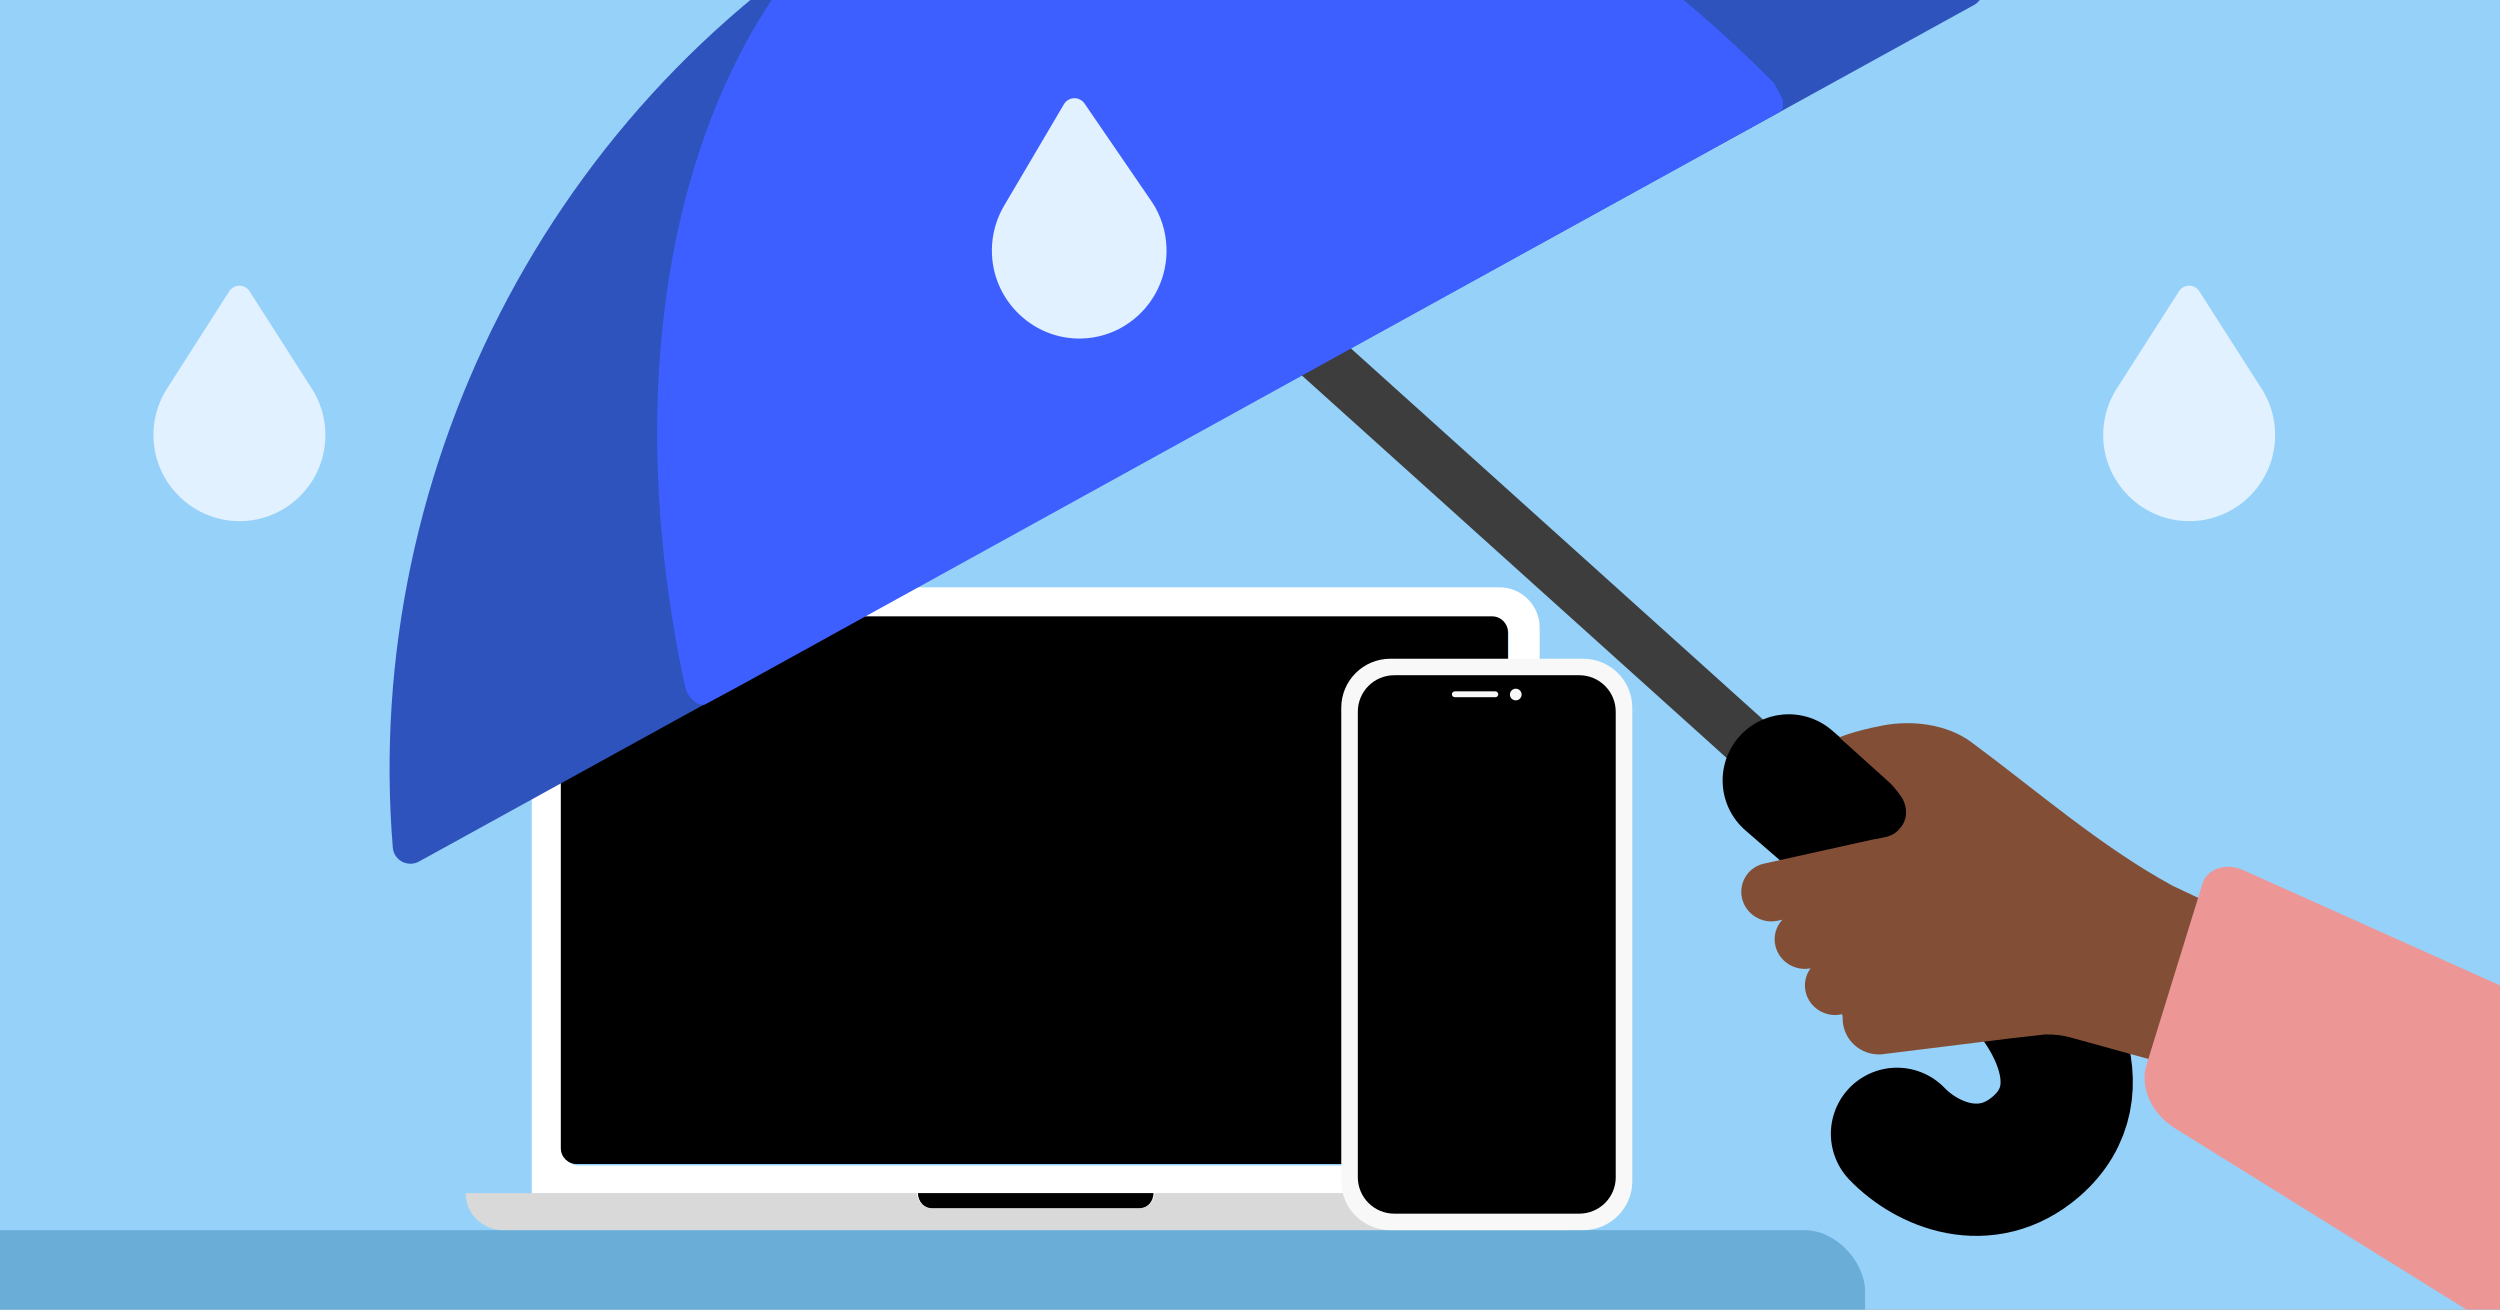
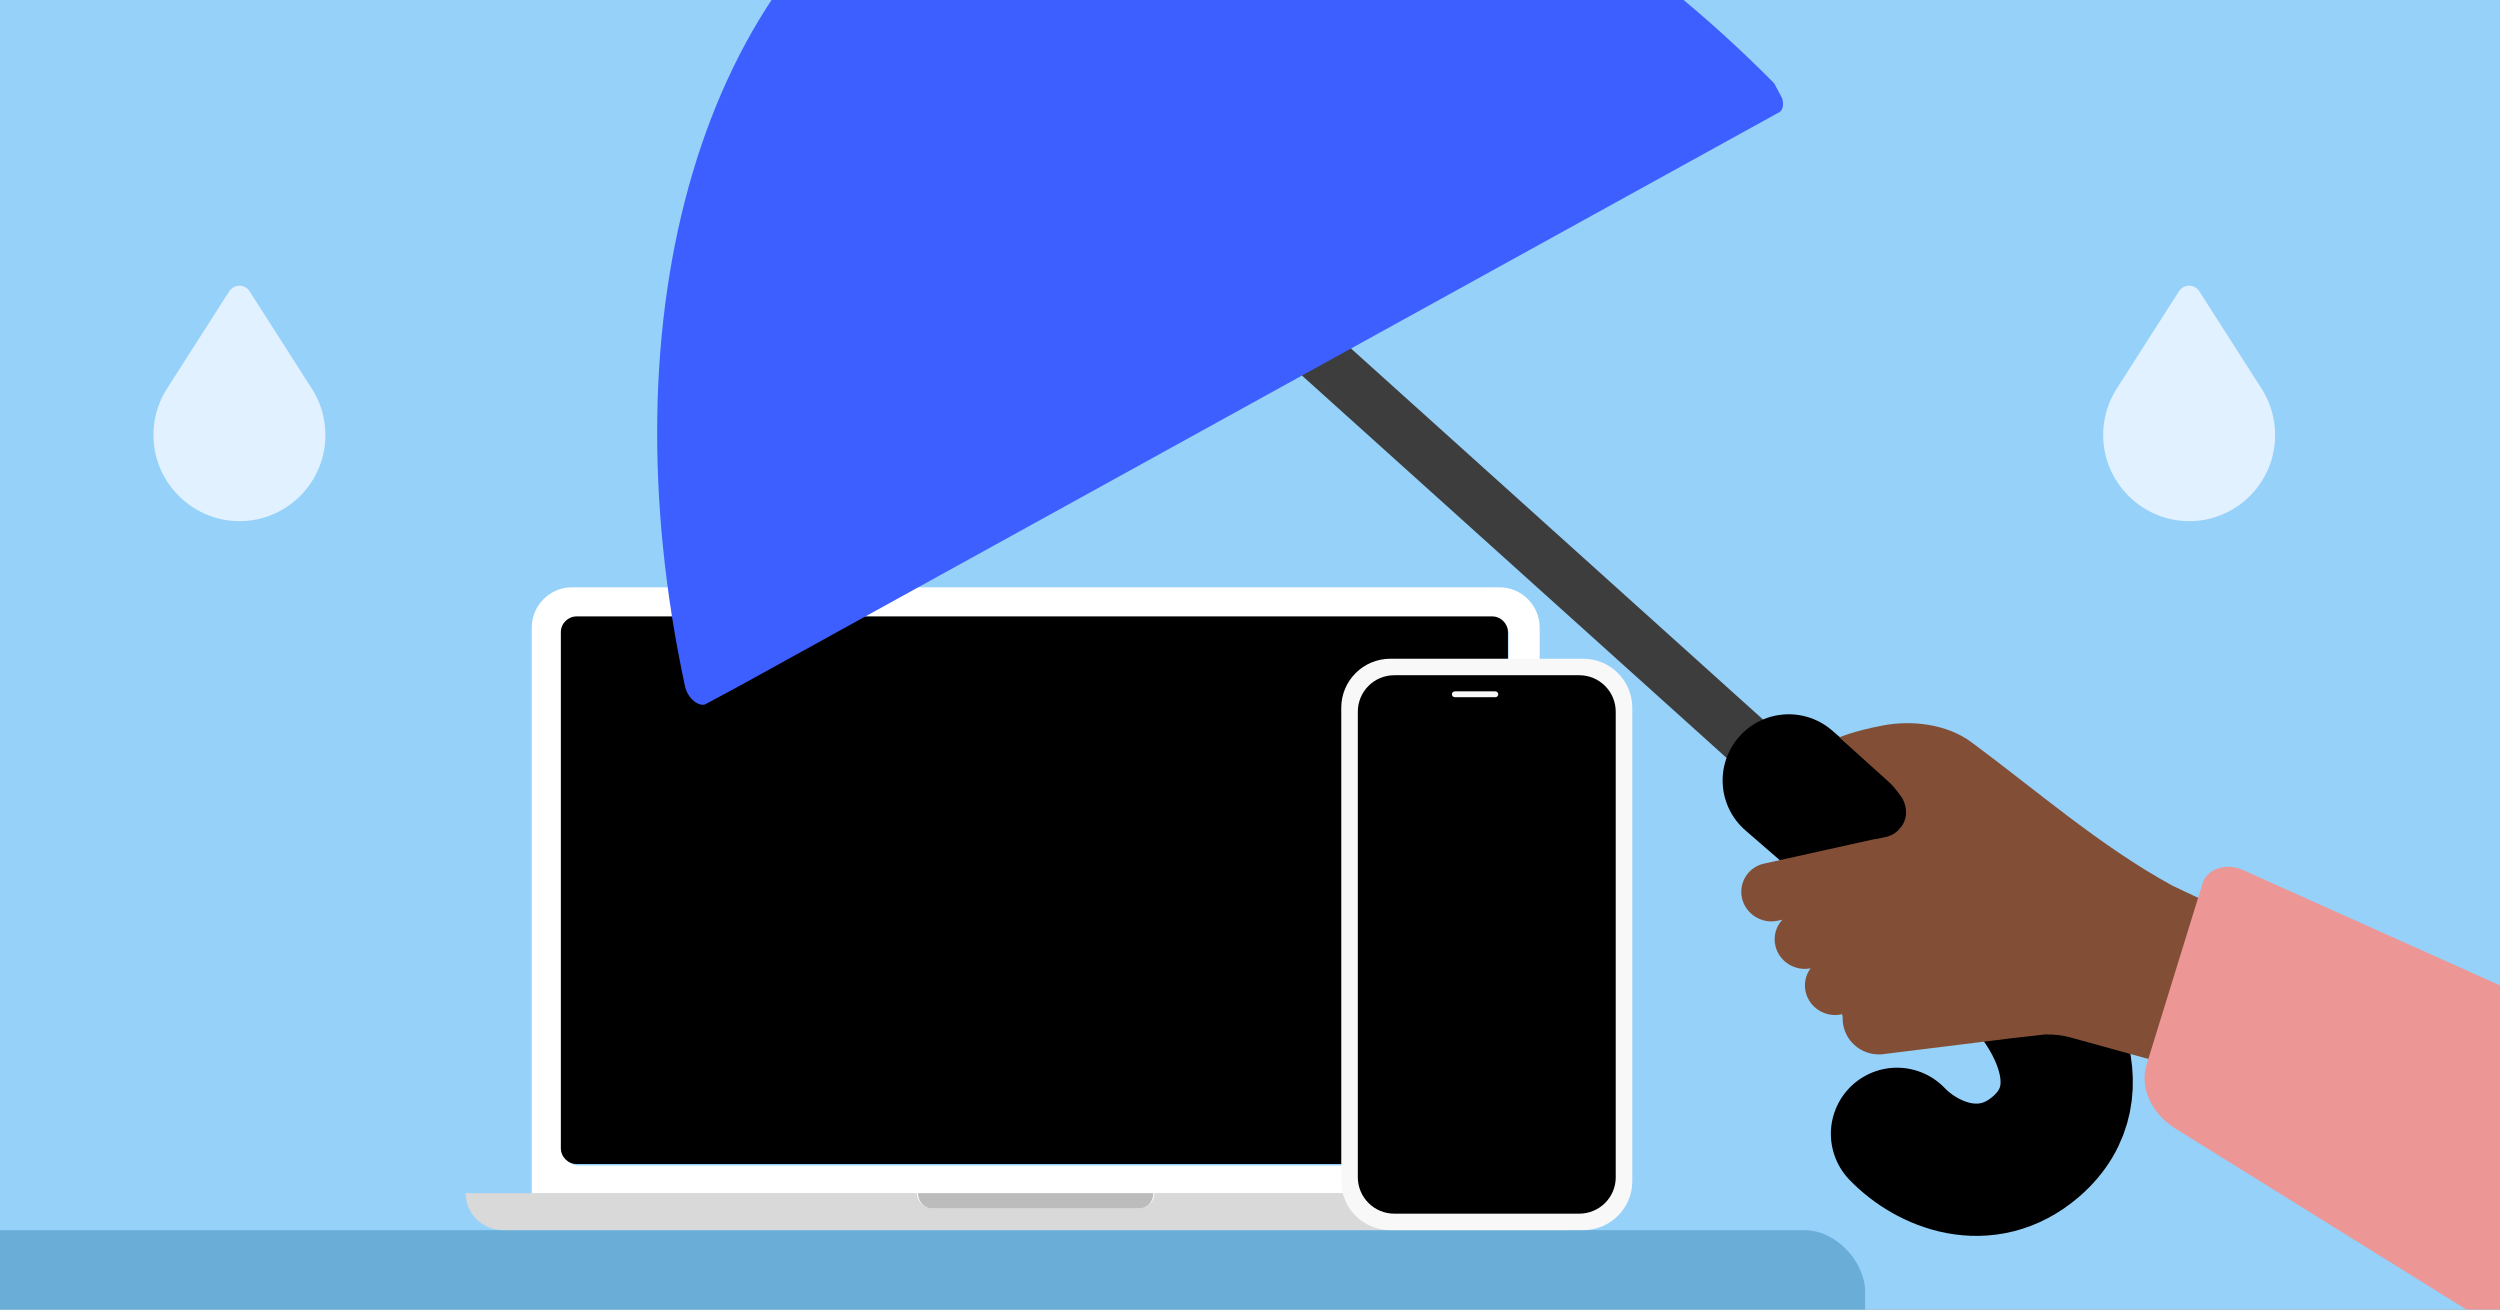
<svg xmlns="http://www.w3.org/2000/svg" fill="none" height="495" viewBox="0 0 945 495" width="945">
  <rect x="0" y="0" width="945" height="495" fill="#808080" stroke="none" />
  <clipPath id="clip0_1834_670">
    <path d="M0 0H945V495H0Z" />
  </clipPath>
  <clipPath id="clip1_1834_670">
    <path d="M795 108H860V197H795Z" />
  </clipPath>
  <clipPath id="clip2_1834_670">
    <path d="M0 0H684.474V234.18H0Z" transform="matrix(.88 -.475 .471 .882 42 122.367)" />
  </clipPath>
  <clipPath id="clip3_1834_670">
    <path d="M0 0H471.181V244.874H0Z" transform="matrix(.88 -.474 .47 .882 147.987 52.147)" />
  </clipPath>
  <clipPath id="clip4_1834_670">
-     <path d="M0 0H66.136V90.719H0Z" transform="matrix(.998 -.034 .034 1.001 373 38.258)" />
-   </clipPath>
+     </clipPath>
  <clipPath id="clip5_1834_670">
    <path d="M58 108H123V197H58Z" />
  </clipPath>
  <clipPath id="clip6_1834_670">
    <path d="M507 249H617V465H507Z" />
  </clipPath>
  <g clip-path="url(#clip0_1834_670)">
    <path d="M0 0H945V495H0Z" fill="#95d1f9" />
    <rect fill="#6aaed8" height="95" rx="23" width="861" x="-156" y="465" />
    <path d="M484 121.169 671.449 289.97" stroke="#3d3d3d" stroke-linecap="round" stroke-width="20" />
    <path d="M676.147 295 759.36 367.118C772.593 377.947 795.162 411.468 769.5 433.5 750.735 449.61 728.5 440.5 717.068 428.588" stroke="#000000" stroke-linecap="round" stroke-width="50" />
    <path d="M666.778 326.455 708.201 317.274C708.688 317.164 709.175 317.103 709.661 317.059L713.557 316.193C715.497 315.615 717.18 314.514 718.699 312.453 718.699 312.453 722.565 308.106 718.959 301.528 718.959 301.528 716.41 297.838 714.228 295.798L695.295 278.745C695.295 278.745 699.976 276.489 711.6 274.246 722.723 272.101 735.954 273.718 745.14 280.514 769.935 298.869 794.042 319.965 821.169 334.778L848.77 347.846 812.697 400.456 782.809 392.198C779.568 391.299 776.214 390.919 772.878 391.039L760.219 392.476 711.192 398.548C710.127 398.623 709.08 398.562 708.057 398.401L708.015 398.41 708.011 398.395C702.638 397.521 698.127 393.501 696.871 388.034 696.687 387.24 696.554 386.406 696.539 385.596 696.528 384.824 696.592 384.084 696.254 383.369L696.048 383.416C690.06 384.74 683.992 380.974 682.565 375.037 681.778 371.772 682.556 368.512 684.408 366.011 678.486 367.215 672.53 363.473 671.118 357.599 670.229 353.915 671.336 350.226 673.731 347.641L671.989 348.024C666.003 349.354 659.933 345.582 658.506 339.645 657.074 333.709 660.803 327.766 666.791 326.441L666.778 326.455Z" fill="#824f36" />
    <path d="M832.552 333.99C834.29 328.365 841.404 325.991 847.851 328.885L1047.19 418.348 995.225 534.14 822.359 426.631C813.236 420.957 808.741 411.048 811.394 402.462L832.552 333.99Z" fill="#ed9696" />
    <path d="M582 451.189V237.252C582 228.824 575.181 222 566.774 222H216.226C207.813 222 201 228.83 201 237.252V451.183H582V451.189ZM212.733 239.67C212.733 236.369 215.414 233.684 218.708 233.684H564.279C567.58 233.684 570.254 236.363 570.254 239.67V434.551C570.254 437.857 567.58 440.536 564.279 440.536H218.708C215.407 440.536 212.733 437.851 212.733 434.551V239.67ZM434.855 455.297C433.807 456.347 432.355 457 430.754 457H352.24C349.038 457 346.438 454.396 346.438 451.189H436.555C436.555 452.792 435.904 454.247 434.855 455.297Z" fill="#ffffff" />
-     <path d="M564.017 233H217.983C214.678 233 212 235.681 212 238.996V434.011C212 437.319 214.678 440 217.983 440H564.017C567.322 440 570 437.319 570 434.011V238.996C570 235.687 567.322 233 564.017 233Z" fill="#bcbcbc" />
    <path d="M436 451C436 452.656 435.357 454.157 434.321 455.242 433.285 456.326 431.851 457 430.271 457H352.729C349.568 457 347 454.311 347 451H436Z" fill="#bcbcbc" />
-     <path d="M436 451C436 452.656 435.357 454.157 434.321 455.242 433.285 456.326 431.851 457 430.271 457H352.729C349.568 457 347 454.311 347 451H436Z" fill="#000000" />
    <path d="M564.011 233H217.983C214.678 233 212 235.681 212 238.995V434.005C212 437.313 214.684 440 217.983 440H564.011C567.316 440 570 437.313 570 434.005V238.995C570 235.687 567.316 233 564.011 233Z" fill="#000000" />
    <path clip-rule="evenodd" d="M581.324 451H607C607 454.868 605.411 458.365 602.833 460.895 600.255 463.431 596.7 465 592.774 465H190.226C182.368 465 176 458.736 176 451.006H581.324V451ZM430.617 456.686C432.212 456.686 433.659 456.048 434.704 455.02 435.749 453.992 436.398 452.569 436.398 451H346.602C346.602 454.138 349.193 456.686 352.383 456.686H430.617Z" fill="#d9d9d9" fill-rule="evenodd" />
    <g clip-path="url(#clip1_1834_670)">
      <path d="M855.395 147.734 855.376 147.706C855.057 147.173 854.723 146.65 854.375 146.137L831.35 110.11C829.552 107.296 825.449 107.296 823.65 110.11L800.182 146.806C800.14 146.871 800.099 146.936 800.059 147L799.99 147.109H799.991C797.099 151.702 795.321 157.068 795.039 162.829 794.102 182.024 810.062 197.957 829.222 196.955 846.371 196.058 860 181.846 860 164.446 860 158.334 858.318 152.618 855.395 147.733V147.734Z" fill="#e2f1ff" />
    </g>
    <g clip-path="url(#clip2_1834_670)">
-       <path d="M746.162 1.893C750.434-.458 750.865-6.427 747.001-9.383 634.36-95.483 477.311-112.831 344.168-40.894 211.024 31.043 136.696 176.363 148.476 320.362 148.873 325.203 154.126 328.002 158.377 325.662L746.166 1.891 746.162 1.893Z" fill="#2e53bc" />
-     </g>
+       </g>
    <g clip-path="url(#clip3_1834_670)">
      <path d="M672.506 42.467C675.442 40.839 673.649 34.531 670.245 31.094 571.035-69.024 447.824-109.433 356.116-60.012 264.409-10.591 228.686 118.557 258.924 259.4 259.941 264.134 264.389 267.629 267.31 266.009L671.503 43.002 672.506 42.467Z" fill="#3e5fff" />
      <g clip-path="url(#clip4_1834_670)">
        <path d="M435.679 76.71 435.659 76.681C435.316 76.149 434.959 75.627 434.588 75.116L409.971 39.148C408.049 36.339 403.884 36.481 402.156 39.416L379.601 77.681C379.56 77.748 379.521 77.815 379.482 77.883L379.416 77.996 379.418 77.996C376.641 82.784 375.021 88.322 374.934 94.211 374.646 113.833 391.397 129.538 410.812 127.85 428.188 126.339 441.532 111.362 440.931 93.604 440.72 87.368 438.815 81.593 435.679 76.708L435.679 76.71Z" fill="#e2f1ff" />
      </g>
    </g>
    <g clip-path="url(#clip5_1834_670)">
      <path d="M118.395 147.734 118.376 147.706C118.057 147.173 117.723 146.65 117.375 146.137L94.35 110.11C92.552 107.296 88.449 107.296 86.65 110.11L63.182 146.806C63.14 146.871 63.099 146.936 63.059 147L62.99 147.109 62.991 147.109C60.099 151.702 58.321 157.068 58.039 162.829 57.102 182.024 73.062 197.957 92.222 196.955 109.371 196.058 123 181.846 123 164.446 123 158.334 121.318 152.618 118.395 147.733L118.395 147.734Z" fill="#e2f1ff" />
    </g>
    <g clip-path="url(#clip6_1834_670)">
      <path d="M598.438 249H525.562C515.31 249 507 257.294 507 267.526V446.482C507 456.714 515.31 465 525.562 465H598.447C608.698 465 617.009 456.706 617.009 446.482V267.526C617.009 257.294 608.698 249 598.447 249H598.438Z" fill="#f8f8f8" />
      <path d="M610.743 444.995V269.005C610.743 261.403 604.565 255.236 596.948 255.236H527.043C519.426 255.236 513.256 261.403 513.256 269.005V444.995C513.256 452.597 519.435 458.764 527.043 458.764H596.957C604.574 458.764 610.752 452.606 610.752 444.995H610.743Z" fill="#000000" />
      <g fill="#f8f8f8">
-         <path d="M572.962 264.741C574.182 264.741 575.172 263.754 575.172 262.536 575.172 261.318 574.182 260.33 572.962 260.33 571.742 260.33 570.752 261.318 570.752 262.536 570.752 263.754 571.742 264.741 572.962 264.741Z" />
        <path d="M549.929 261.333H565.232C565.839 261.333 566.341 261.826 566.341 262.441 566.341 263.046 565.847 263.548 565.232 263.548H549.929C549.322 263.548 548.82 263.055 548.82 262.441 548.82 261.835 549.314 261.333 549.929 261.333Z" />
      </g>
    </g>
  </g>
</svg>